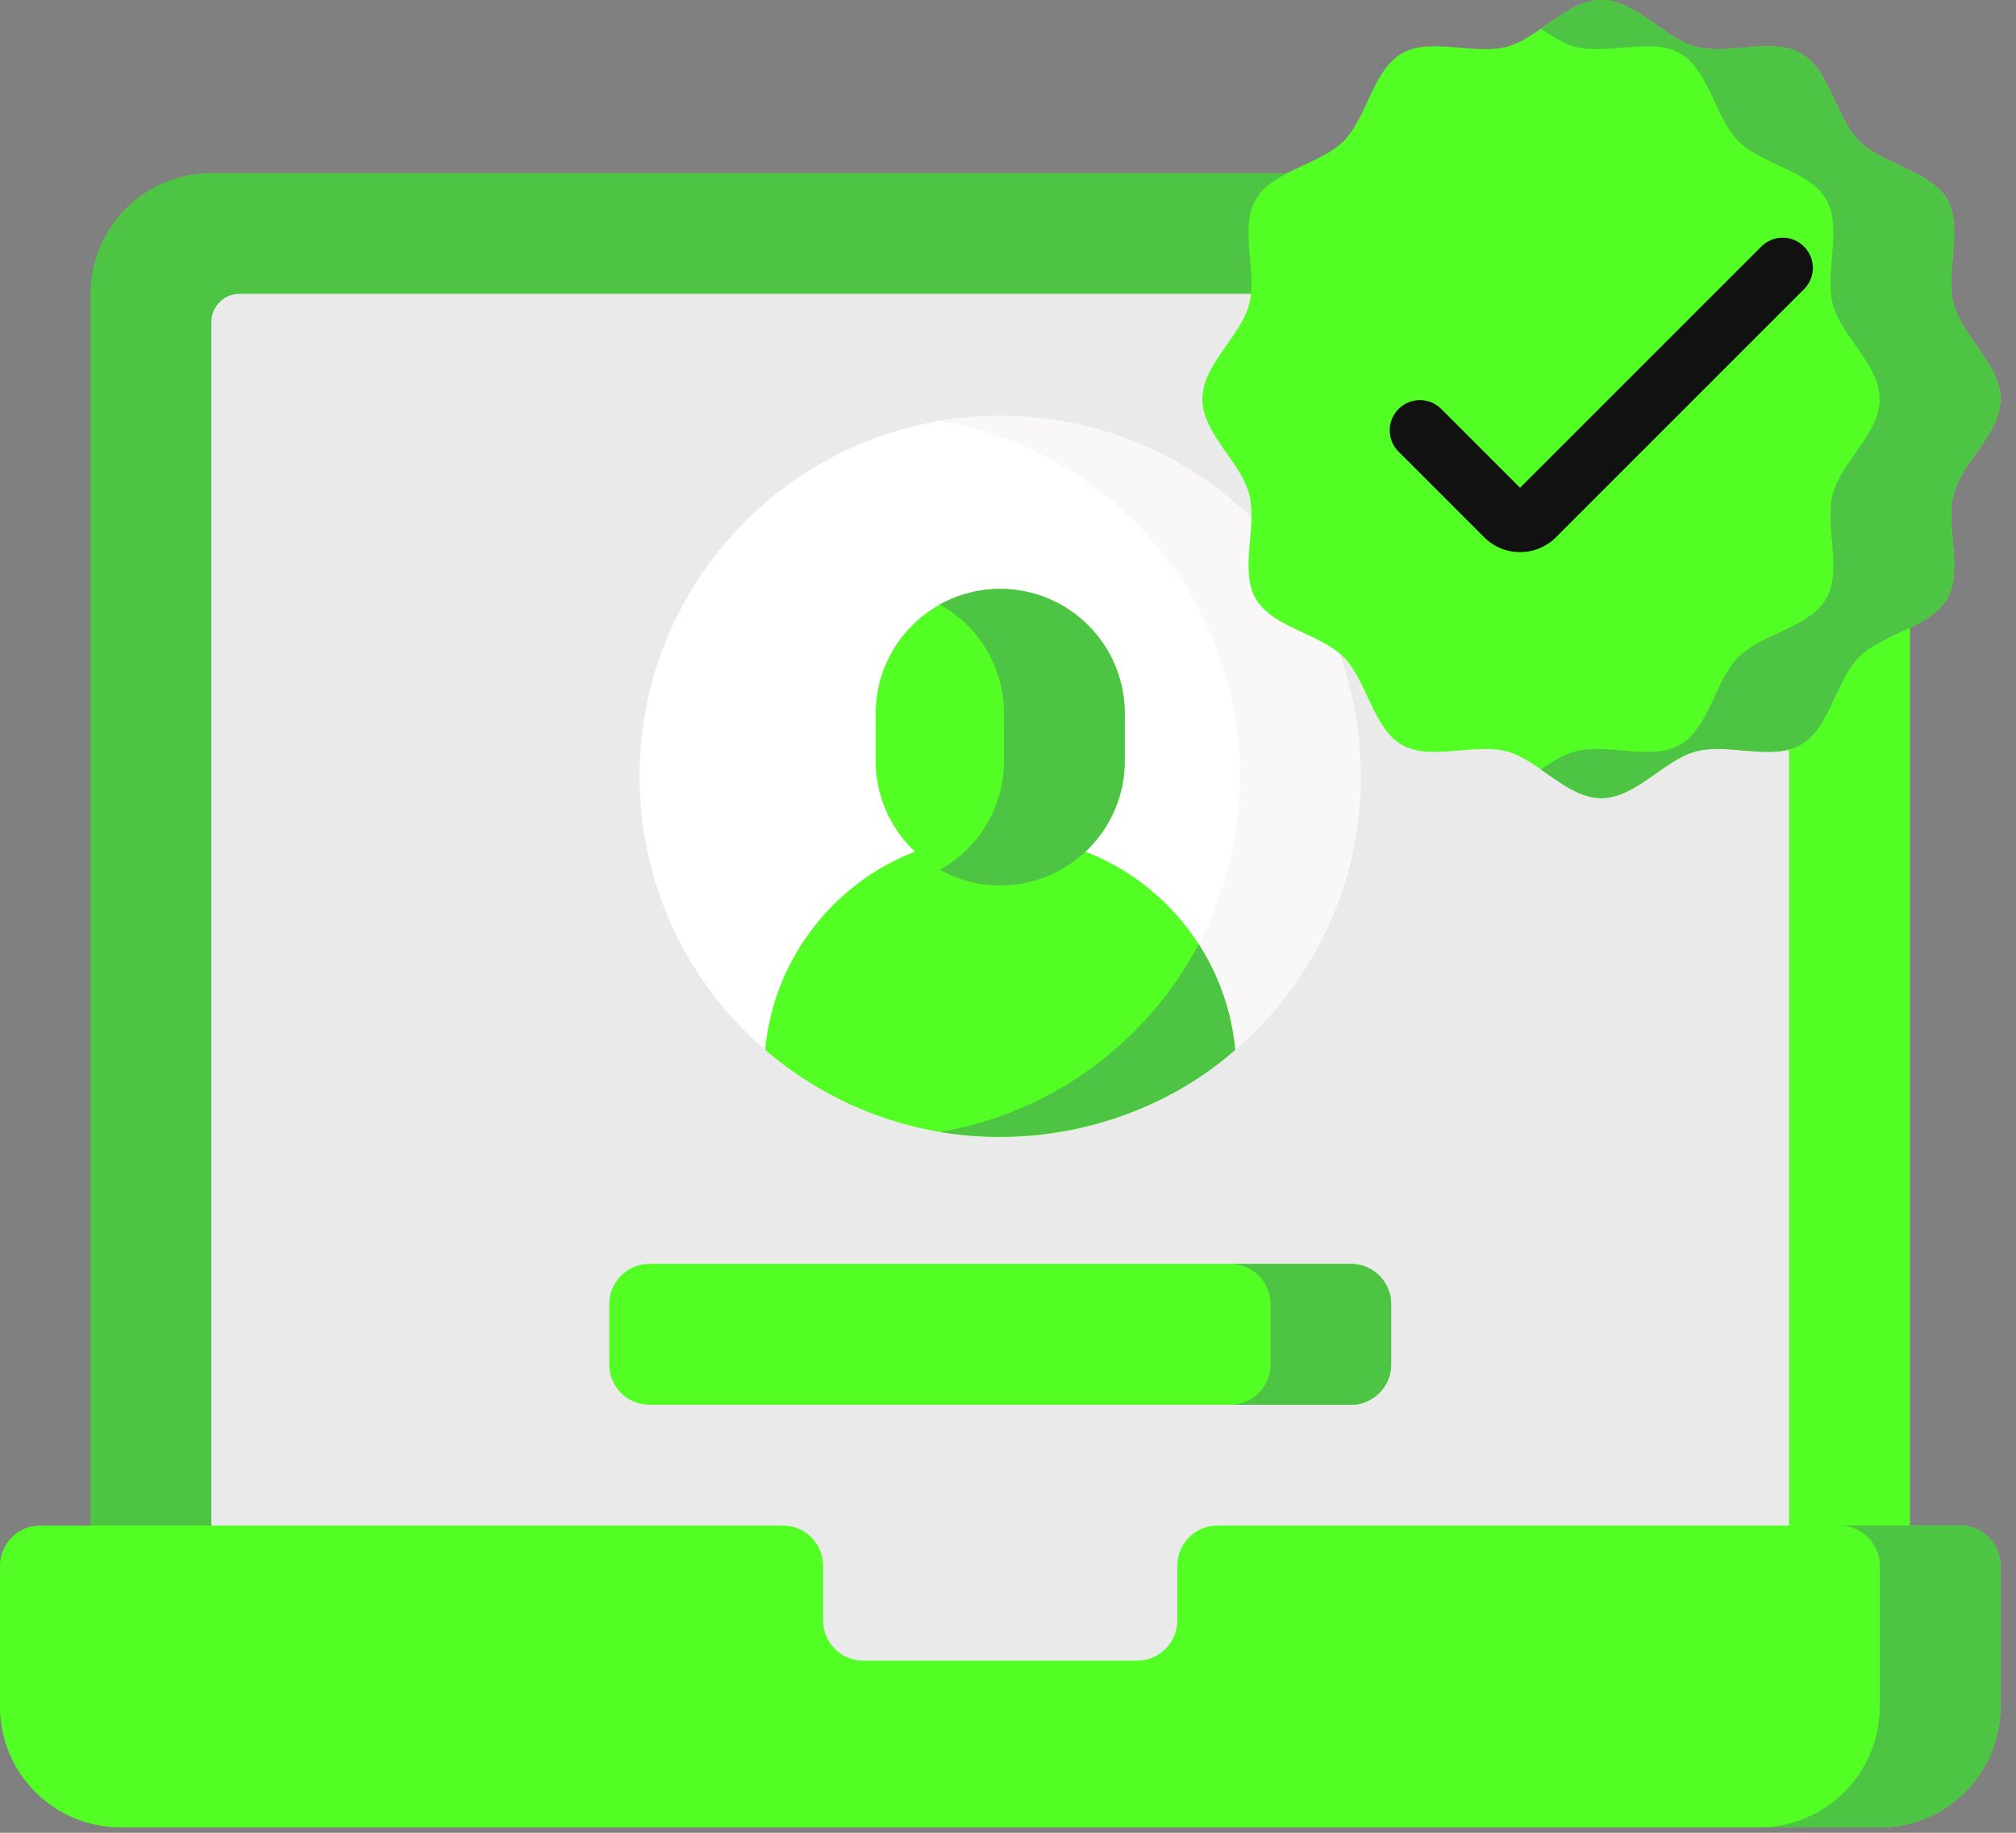
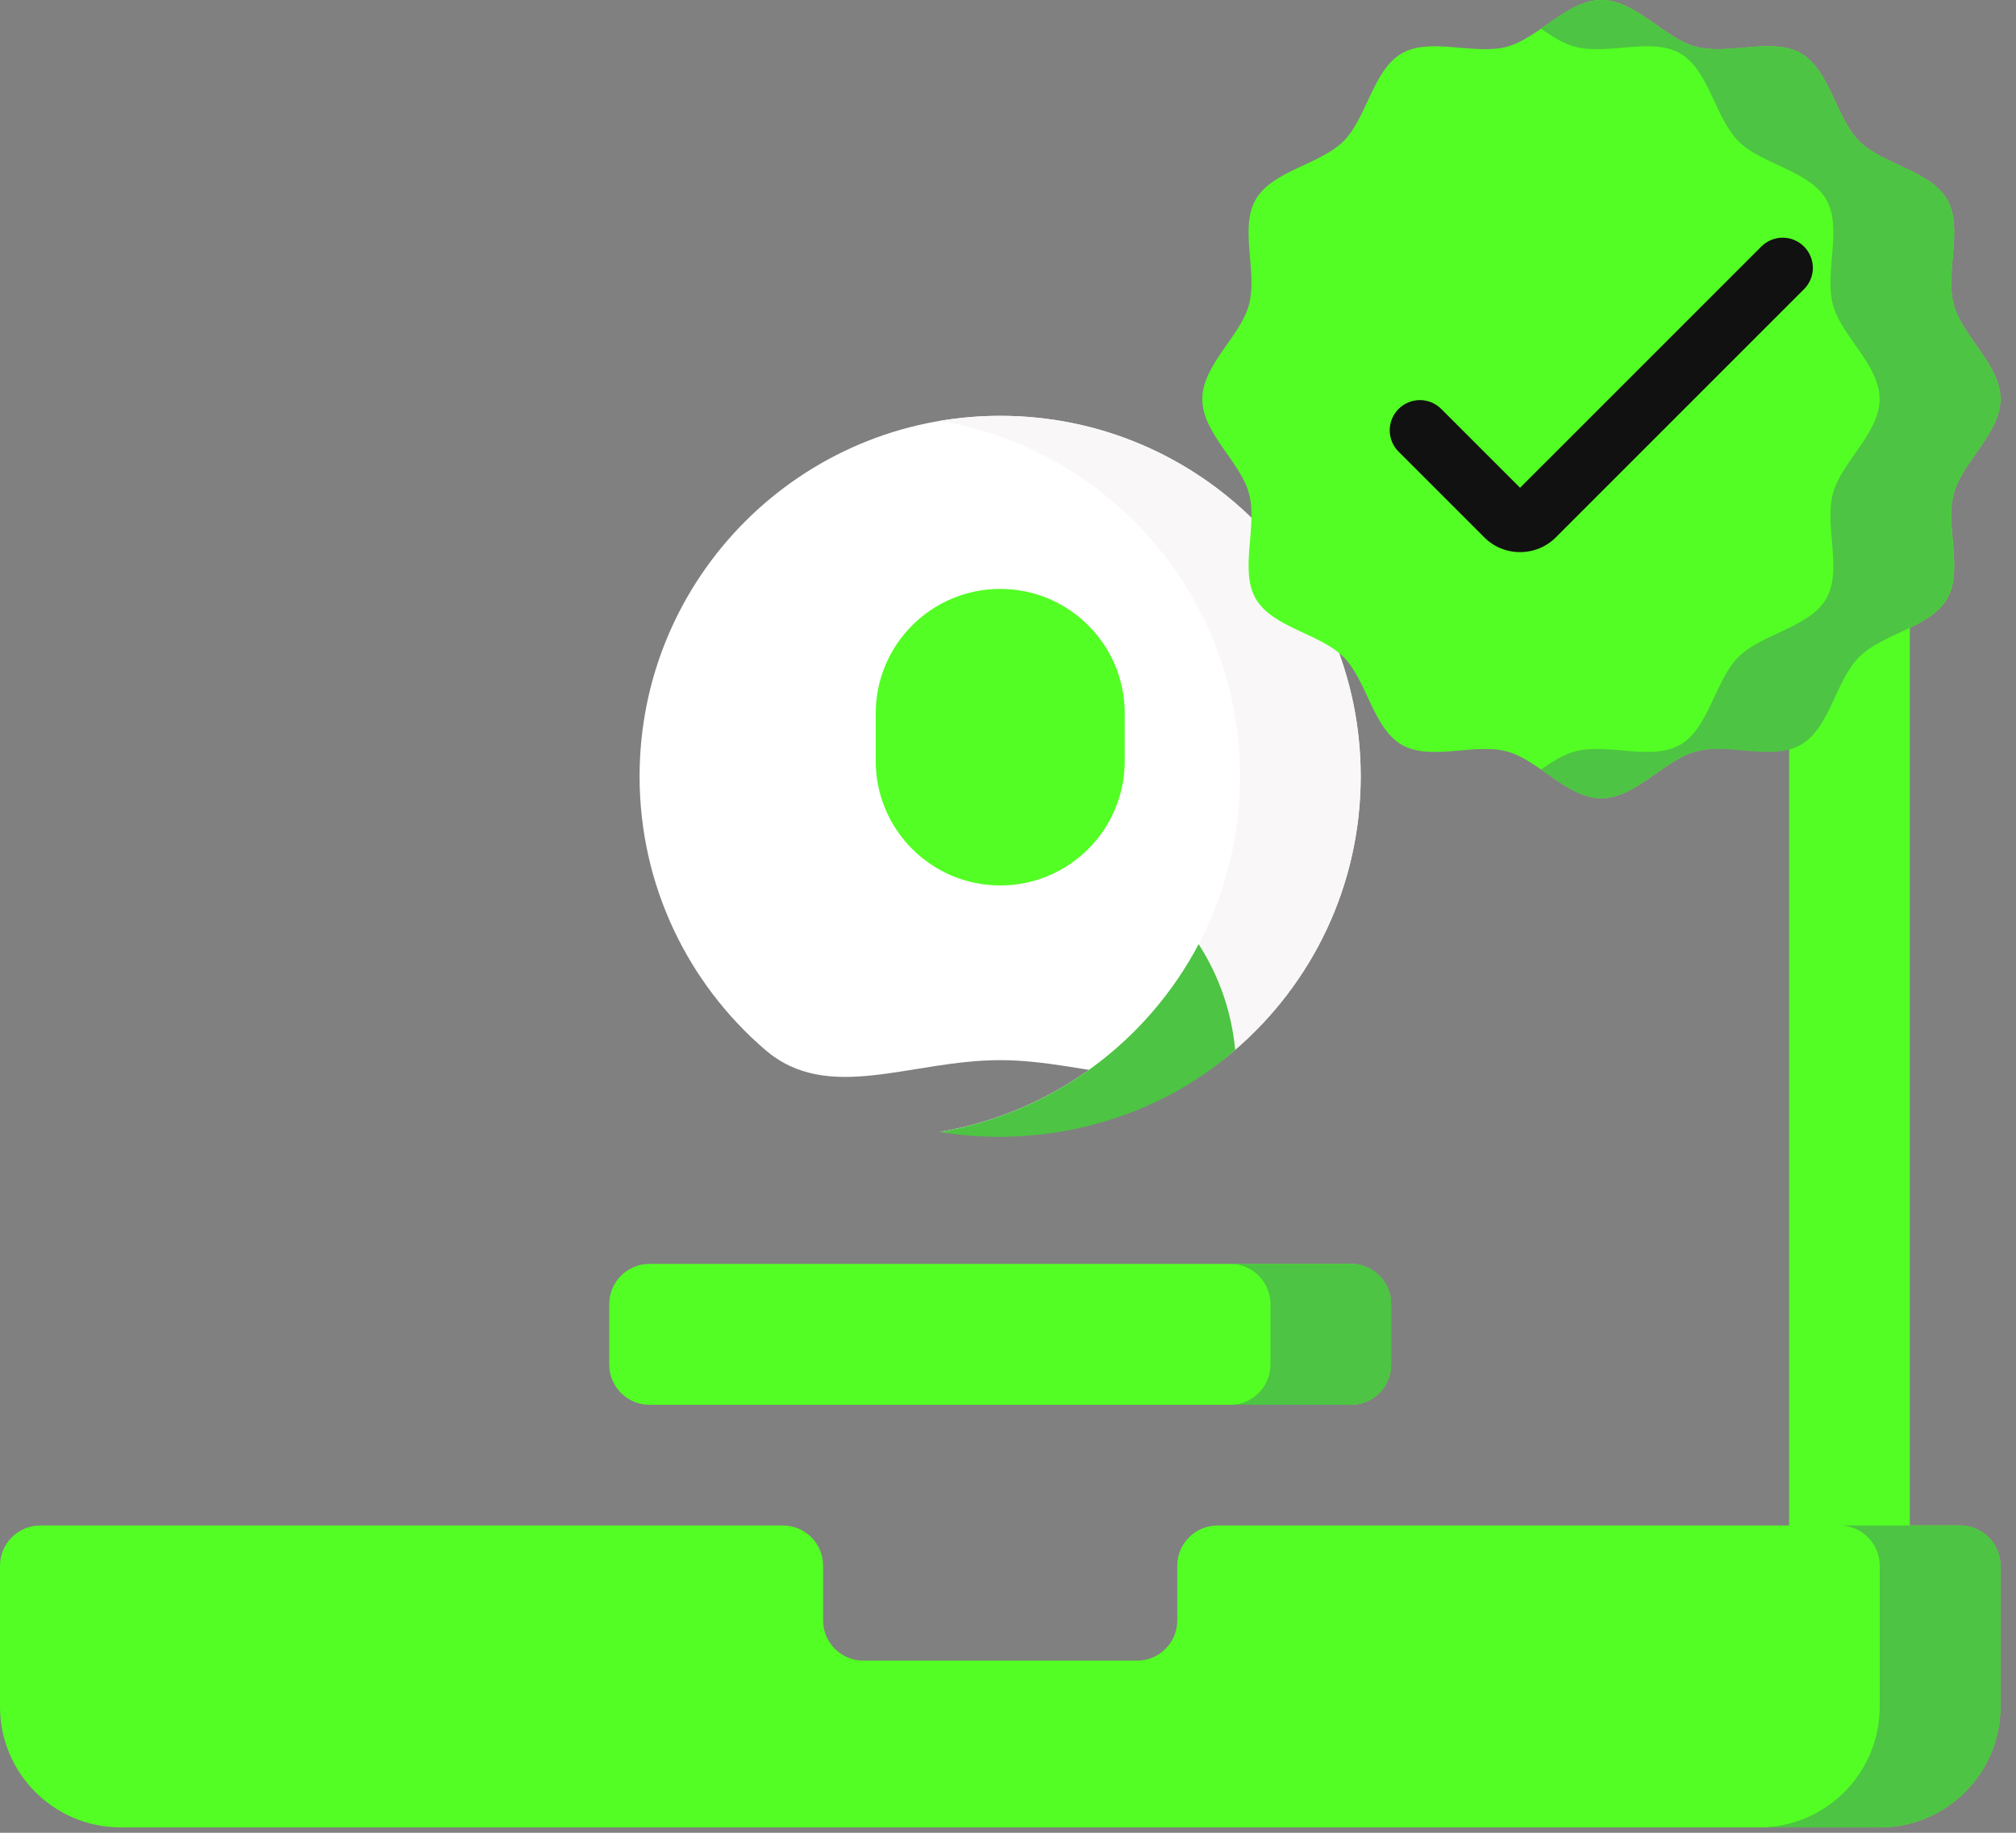
<svg xmlns="http://www.w3.org/2000/svg" width="55" height="50" viewBox="0 0 55 50" fill="none">
  <rect x="0" y="0" width="55" height="50" fill="#808080" stroke="none" />
-   <path d="M2.469 44.634V8.017C2.469 6.197 3.944 4.723 5.763 4.723H48.808C50.627 4.723 52.102 6.198 52.102 8.017V44.634H2.469Z" fill="#4DC443" />
  <path d="M48.81 4.723H45.516C47.335 4.723 48.81 6.198 48.81 8.017V44.634H52.104V8.017C52.104 6.197 50.629 4.723 48.81 4.723Z" fill="#53FE24" />
-   <path d="M5.766 46.28V8.784C5.766 8.58 5.847 8.385 5.991 8.241C6.135 8.097 6.33 8.016 6.534 8.016H48.042C48.143 8.016 48.242 8.036 48.336 8.074C48.429 8.113 48.514 8.169 48.585 8.241C48.657 8.312 48.713 8.397 48.752 8.49C48.79 8.583 48.81 8.683 48.81 8.784V46.28H5.766Z" fill="#EAEAEA" />
  <path d="M32.118 42.715V44.206C32.118 44.813 31.626 45.304 31.02 45.304H23.555C22.948 45.304 22.456 44.813 22.456 44.206V42.715C22.456 42.109 21.965 41.617 21.358 41.617H1.098C0.492 41.617 0 42.109 0 42.715V46.559C0 48.378 1.475 49.853 3.294 49.853H51.28C53.1 49.853 54.575 48.378 54.575 46.559V42.715C54.575 42.109 54.083 41.617 53.476 41.617H33.216C32.61 41.617 32.118 42.109 32.118 42.715Z" fill="#53FE24" />
  <path d="M53.479 41.617H50.184C50.791 41.617 51.282 42.109 51.282 42.715V46.559C51.282 48.378 49.808 49.853 47.988 49.853H51.282C53.102 49.853 54.577 48.378 54.577 46.559V42.715C54.577 42.109 54.085 41.617 53.479 41.617Z" fill="#4DC443" />
  <path d="M37.121 21.18C37.121 24.163 35.793 26.836 33.696 28.639C31.975 30.12 29.735 28.922 27.285 28.922C24.836 28.922 22.596 30.12 20.874 28.639C18.777 26.836 17.449 24.163 17.449 21.18C17.449 15.747 21.853 11.344 27.285 11.344C32.717 11.344 37.121 15.747 37.121 21.18Z" fill="white" />
  <path d="M27.288 11.344C26.727 11.344 26.176 11.392 25.641 11.482C30.289 12.265 33.83 16.309 33.83 21.18C33.83 26.05 30.289 30.094 25.641 30.878C26.176 30.968 26.726 30.763 27.288 30.763C29.737 30.763 31.977 30.12 33.699 28.639C35.796 26.836 37.124 24.163 37.124 21.18C37.124 15.747 32.72 11.344 27.288 11.344Z" fill="#F9F7F8" />
-   <path d="M27.286 22.801C23.932 22.801 21.178 25.365 20.875 28.64C22.597 30.121 24.837 31.017 27.286 31.017C29.735 31.017 31.975 30.121 33.696 28.64C33.394 25.365 30.64 22.801 27.286 22.801Z" fill="#53FE24" />
  <path d="M32.701 25.758C31.299 28.419 28.714 30.361 25.645 30.88C28.318 31.336 31.43 30.642 33.698 28.642L33.698 28.642C33.603 27.614 33.261 26.625 32.701 25.758Z" fill="#4DC443" />
  <path d="M27.288 24.156C25.412 24.156 23.891 22.635 23.891 20.759V19.463C23.891 17.587 25.412 16.066 27.288 16.066C29.164 16.066 30.685 17.587 30.685 19.463V20.759C30.685 22.635 29.164 24.156 27.288 24.156Z" fill="#53FE24" />
-   <path d="M27.288 16.066C26.711 16.066 26.144 16.212 25.641 16.492C26.684 17.072 27.39 18.185 27.39 19.463V20.759C27.39 22.037 26.684 23.15 25.641 23.73C26.144 24.01 26.711 24.157 27.288 24.156C29.164 24.156 30.685 22.635 30.685 20.759V19.463C30.685 17.587 29.164 16.066 27.288 16.066Z" fill="#4DC443" />
  <path d="M36.854 38.324H17.719C17.113 38.324 16.621 37.832 16.621 37.226V35.579C16.621 34.972 17.113 34.48 17.719 34.48H36.854C37.461 34.48 37.952 34.972 37.952 35.579V37.226C37.952 37.832 37.461 38.324 36.854 38.324Z" fill="#53FE24" />
  <path d="M36.857 34.48H33.562C34.169 34.48 34.661 34.972 34.661 35.579V37.226C34.661 37.832 34.169 38.324 33.562 38.324H36.857C37.463 38.324 37.955 37.832 37.955 37.226V35.579C37.955 34.972 37.463 34.48 36.857 34.48Z" fill="#4DC443" />
-   <path d="M54.576 10.887C54.576 11.82 53.531 12.603 53.301 13.464C53.063 14.354 53.57 15.553 53.119 16.332C52.661 17.123 51.365 17.281 50.724 17.923C50.082 18.564 49.924 19.86 49.133 20.318C48.354 20.769 47.155 20.262 46.265 20.5C45.404 20.73 44.621 21.775 43.688 21.775C42.756 21.775 41.972 20.73 41.112 20.5C40.222 20.263 39.023 20.769 38.243 20.318C37.453 19.861 37.294 18.565 36.653 17.923C36.011 17.282 34.715 17.123 34.258 16.332C33.807 15.553 34.313 14.354 34.075 13.464C33.846 12.604 32.801 11.82 32.801 10.888C32.801 9.955 33.846 9.172 34.075 8.311C34.313 7.421 33.807 6.222 34.258 5.443C34.715 4.652 36.011 4.494 36.653 3.852C37.294 3.211 37.453 1.915 38.243 1.457C39.023 1.006 40.222 1.513 41.112 1.275C41.972 1.045 42.755 0 43.688 0C44.621 0 45.404 1.045 46.264 1.275C47.155 1.513 48.354 1.006 49.133 1.457C49.924 1.915 50.082 3.211 50.724 3.852C51.365 4.494 52.661 4.652 53.119 5.443C53.569 6.222 53.063 7.421 53.301 8.311C53.531 9.172 54.576 9.955 54.576 10.887Z" fill="#53FE24" />
+   <path d="M54.576 10.887C54.576 11.82 53.531 12.603 53.301 13.464C53.063 14.354 53.57 15.553 53.119 16.332C52.661 17.123 51.365 17.281 50.724 17.923C48.354 20.769 47.155 20.262 46.265 20.5C45.404 20.73 44.621 21.775 43.688 21.775C42.756 21.775 41.972 20.73 41.112 20.5C40.222 20.263 39.023 20.769 38.243 20.318C37.453 19.861 37.294 18.565 36.653 17.923C36.011 17.282 34.715 17.123 34.258 16.332C33.807 15.553 34.313 14.354 34.075 13.464C33.846 12.604 32.801 11.82 32.801 10.888C32.801 9.955 33.846 9.172 34.075 8.311C34.313 7.421 33.807 6.222 34.258 5.443C34.715 4.652 36.011 4.494 36.653 3.852C37.294 3.211 37.453 1.915 38.243 1.457C39.023 1.006 40.222 1.513 41.112 1.275C41.972 1.045 42.755 0 43.688 0C44.621 0 45.404 1.045 46.264 1.275C47.155 1.513 48.354 1.006 49.133 1.457C49.924 1.915 50.082 3.211 50.724 3.852C51.365 4.494 52.661 4.652 53.119 5.443C53.569 6.222 53.063 7.421 53.301 8.311C53.531 9.172 54.576 9.955 54.576 10.887Z" fill="#53FE24" />
  <path d="M53.299 13.464C53.529 12.603 54.574 11.82 54.574 10.888C54.574 9.955 53.529 9.172 53.299 8.311C53.061 7.421 53.567 6.222 53.117 5.443C52.659 4.652 51.363 4.494 50.722 3.852C50.08 3.211 49.922 1.915 49.131 1.457C48.352 1.006 47.153 1.513 46.262 1.275C45.402 1.045 44.619 0 43.686 0C43.096 0 42.566 0.417 42.039 0.783C42.346 0.995 42.652 1.19 42.968 1.275C43.858 1.513 45.057 1.006 45.837 1.457C46.627 1.915 46.786 3.211 47.427 3.852C48.069 4.494 49.365 4.652 49.822 5.443C50.273 6.222 49.767 7.421 50.005 8.311C50.235 9.172 51.279 9.955 51.279 10.887C51.279 11.82 50.235 12.603 50.005 13.464C49.767 14.354 50.273 15.553 49.822 16.332C49.365 17.123 48.069 17.281 47.427 17.923C46.786 18.564 46.627 19.86 45.837 20.318C45.057 20.769 43.858 20.262 42.968 20.5C42.652 20.585 42.346 20.78 42.039 20.992C42.566 21.358 43.096 21.775 43.686 21.775C44.619 21.775 45.402 20.73 46.262 20.5C47.153 20.262 48.352 20.769 49.131 20.318C49.922 19.86 50.08 18.564 50.722 17.923C51.363 17.281 52.659 17.123 53.117 16.332C53.567 15.553 53.061 14.354 53.299 13.464Z" fill="#4DC443" />
  <path d="M41.47 15.062C41.288 15.063 41.108 15.027 40.939 14.957C40.771 14.887 40.618 14.785 40.49 14.656L38.155 12.321C38.001 12.167 37.914 11.957 37.914 11.739C37.914 11.521 38.001 11.311 38.155 11.157C38.31 11.002 38.519 10.915 38.738 10.915C38.956 10.915 39.166 11.002 39.32 11.157L41.47 13.307L48.052 6.726C48.206 6.571 48.416 6.484 48.634 6.484C48.852 6.484 49.062 6.571 49.216 6.726C49.371 6.88 49.458 7.089 49.458 7.308C49.458 7.526 49.371 7.736 49.216 7.89L42.45 14.656C42.322 14.785 42.169 14.887 42.001 14.957C41.833 15.027 41.652 15.062 41.47 15.062Z" fill="#111111" />
</svg>